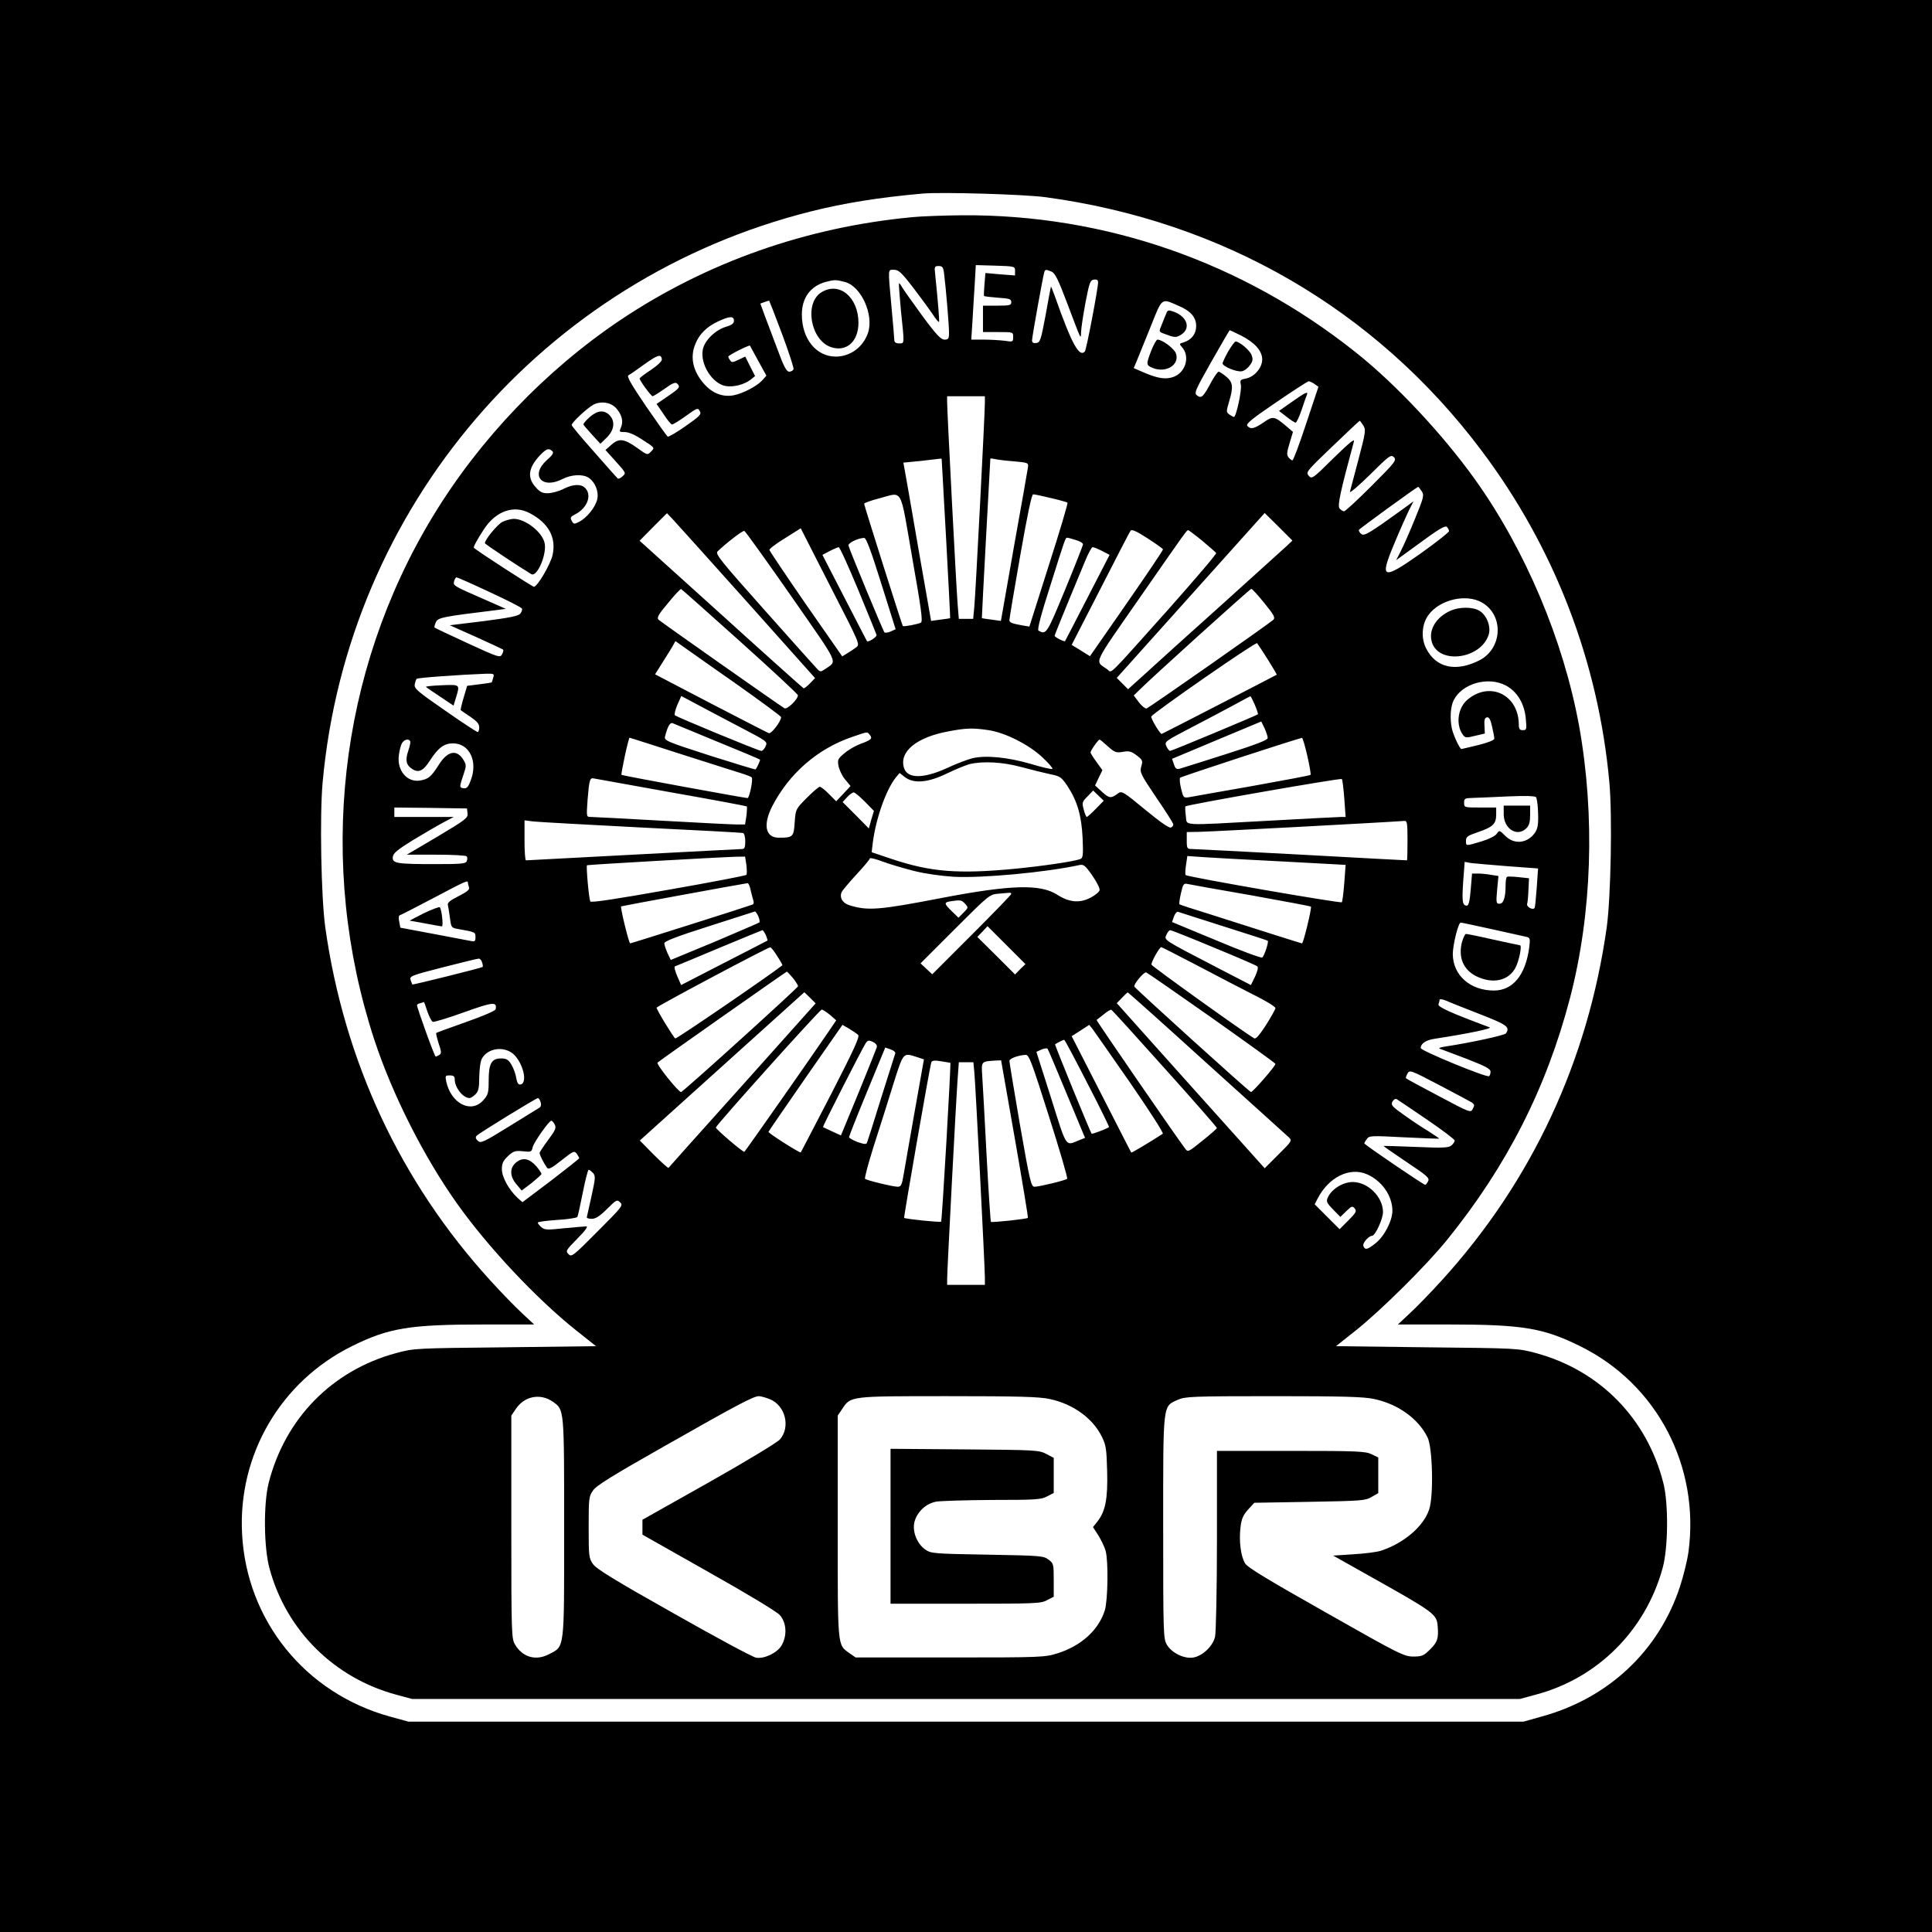
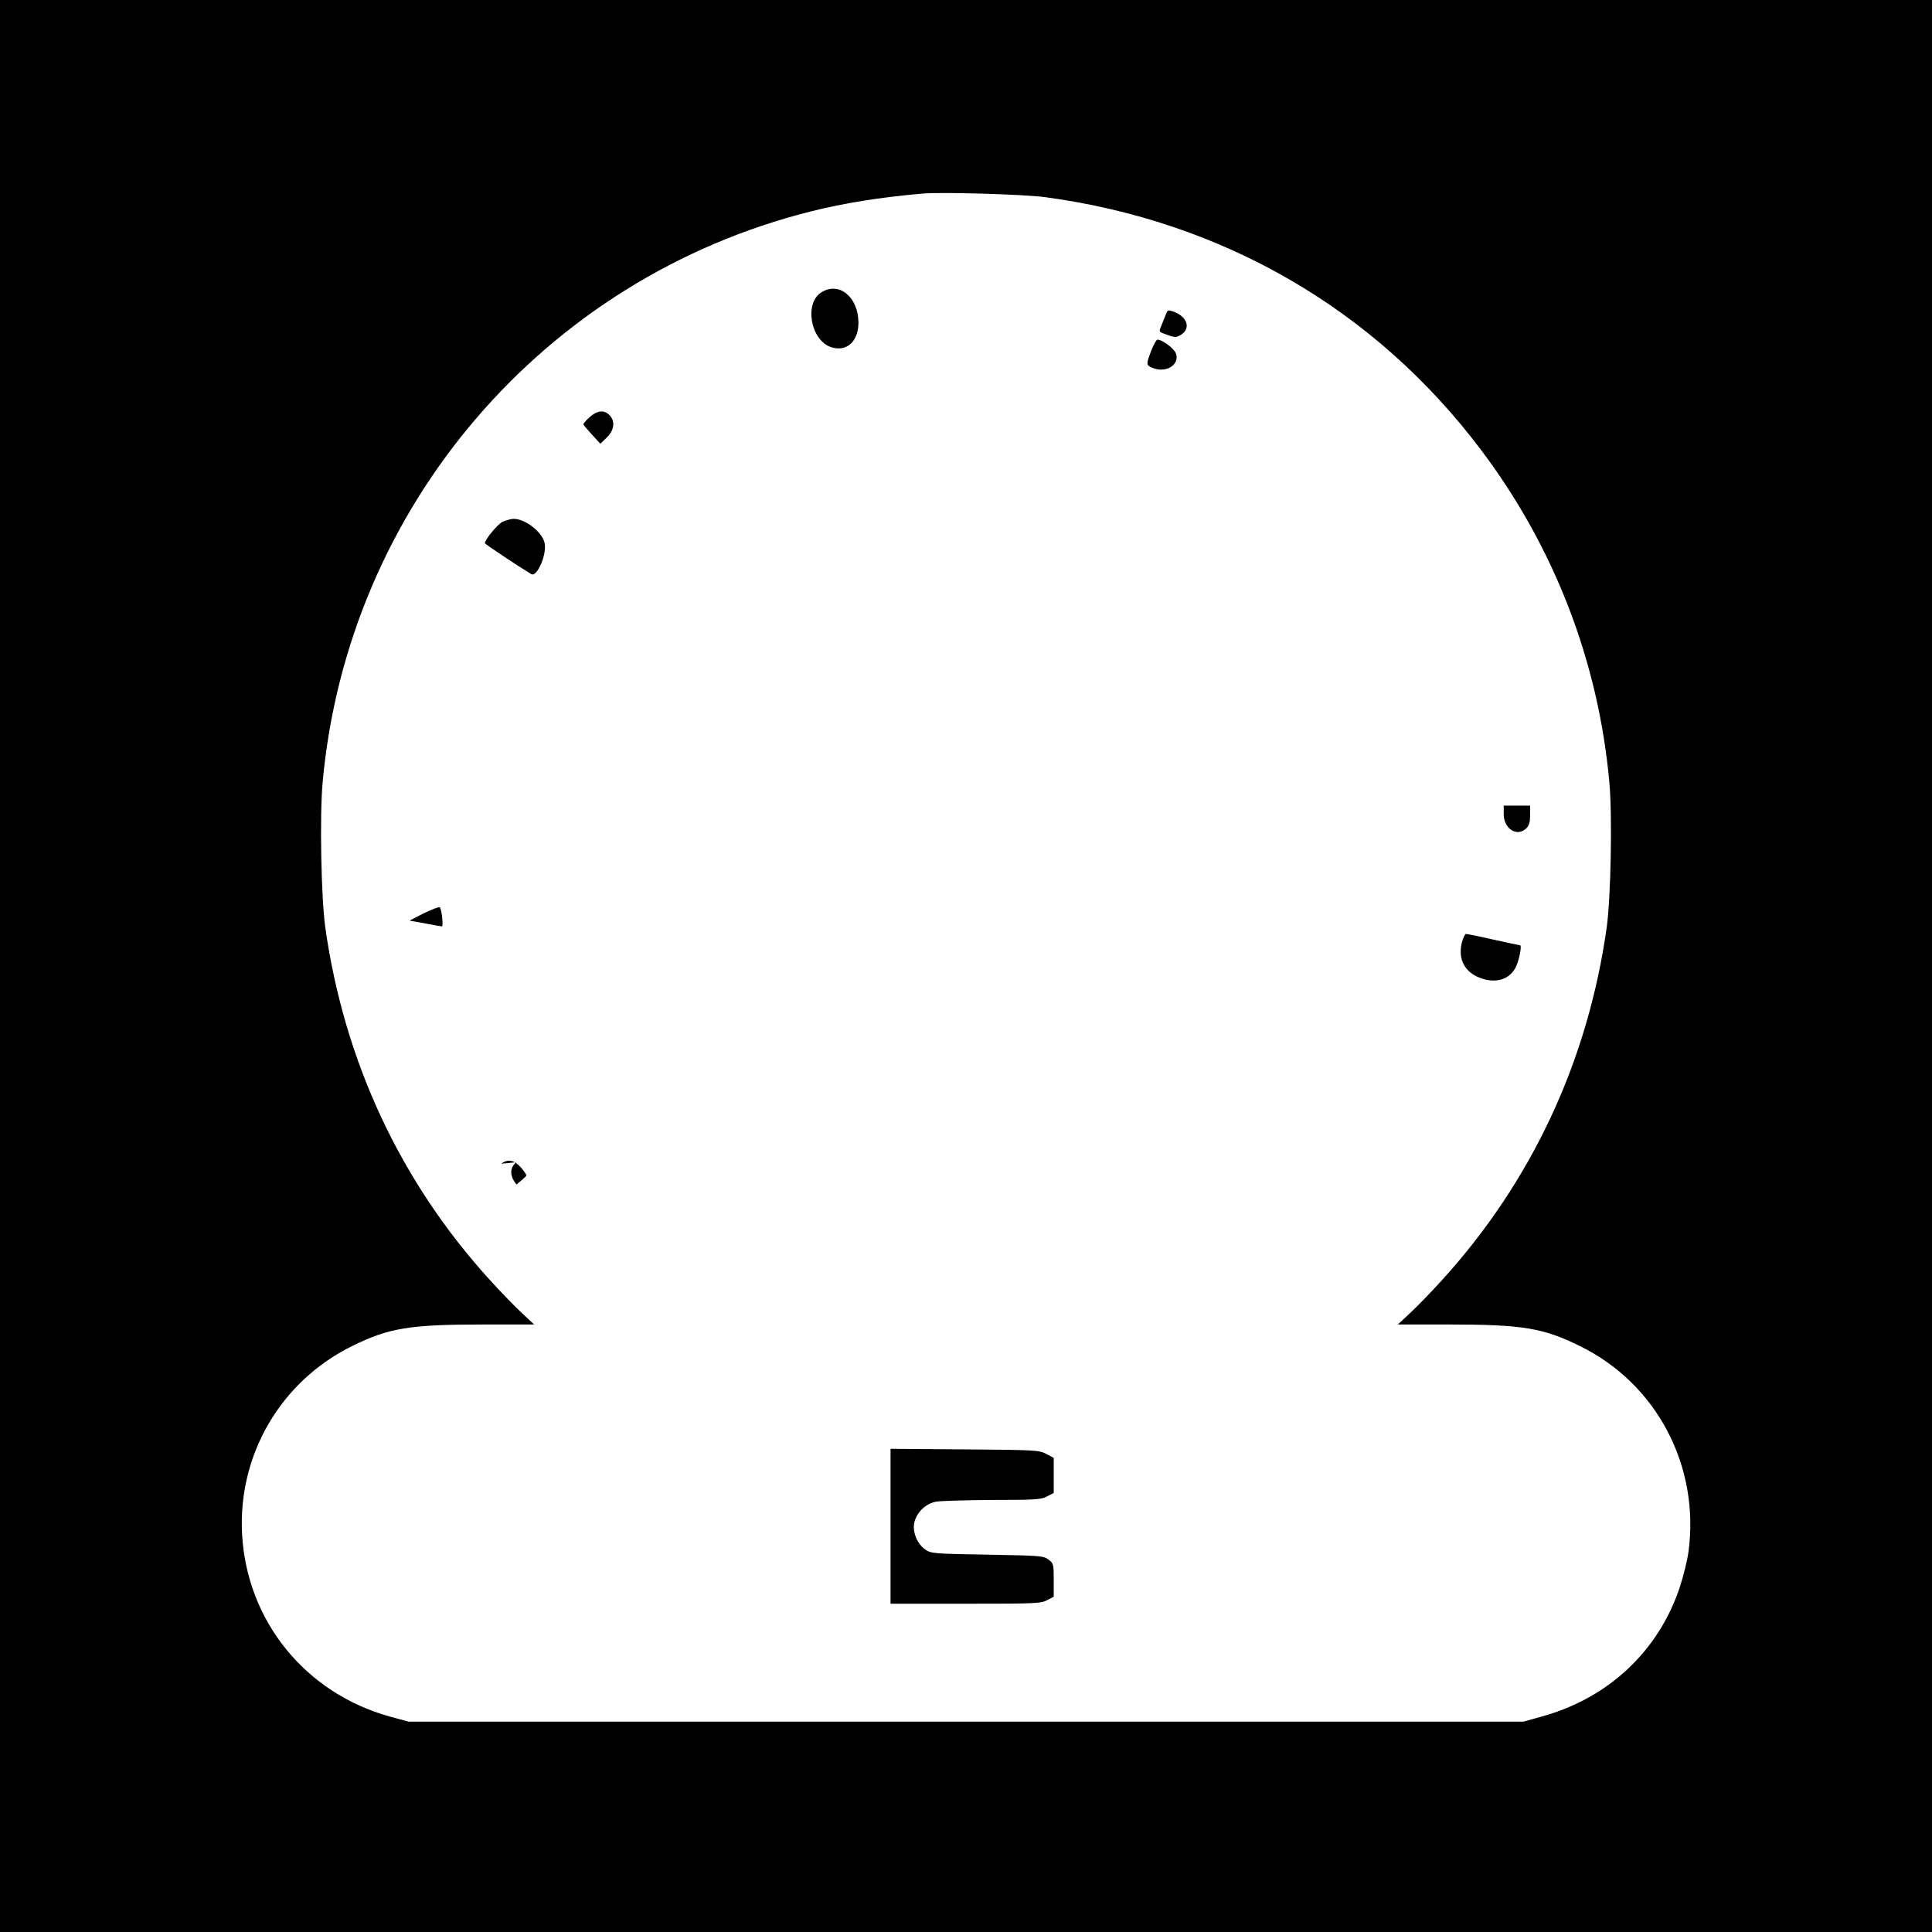
<svg xmlns="http://www.w3.org/2000/svg" version="1.0" width="1024pt" height="1024pt" viewBox="0 0 1024 1024" preserveAspectRatio="xMidYMid meet">
  <g transform="translate(0,1024) scale(0.1,-0.1)" fill="#000000" stroke="none">
    <path d="M0 5120 l0 -5120 5120 0 5120 0 0 5120 0 5120 -5120 0 -5120 0 0 -5120z m5540 4075 c942 -127 1750 -596 2310 -1340 389 -516 622 -1122 680 -1762 16 -176 8 -608 -14 -768 -100 -710 -398 -1348 -875 -1872 -59 -65 -136 -144 -170 -175 l-62 -58 263 0 c398 0 507 -18 703 -115 407 -200 636 -637 574 -1092 -6 -43 -26 -125 -45 -183 -112 -340 -379 -591 -733 -688 l-96 -27 -2955 0 -2955 0 -99 27 c-448 124 -759 508 -783 969 -22 420 206 808 582 994 196 97 305 115 703 115 l263 0 -62 58 c-34 31 -111 110 -170 175 -477 523 -775 1163 -875 1872 -22 160 -30 592 -14 768 132 1458 1170 2672 2590 3027 175 44 363 74 590 94 100 9 540 -4 650 -19z" />
-     <path d="M4835 9089 c-561 -53 -1087 -238 -1545 -544 -397 -266 -748 -633 -996 -1042 -501 -826 -615 -1844 -310 -2774 95 -289 262 -620 439 -869 166 -233 420 -503 629 -670 l107 -85 -482 -6 c-480 -5 -482 -5 -579 -31 -338 -92 -587 -346 -674 -688 -28 -111 -26 -345 5 -455 89 -328 344 -580 674 -668 l82 -22 2935 0 2935 0 85 23 c328 87 581 340 672 670 30 107 32 343 4 452 -87 342 -336 596 -674 688 -97 26 -99 26 -579 31 l-482 6 107 85 c136 109 374 345 483 480 316 391 525 802 650 1279 117 448 134 965 49 1441 -83 456 -285 935 -553 1310 -173 241 -420 505 -632 673 -600 478 -1328 731 -2085 726 -96 -1 -215 -5 -265 -10z m545 -285 l0 -24 -79 6 -78 7 -5 -59 c-3 -33 -4 -61 -2 -63 2 -2 35 -6 74 -9 60 -4 70 -7 70 -23 0 -17 -8 -19 -75 -19 l-75 0 0 -70 0 -70 80 0 c80 0 80 0 80 -26 0 -26 -1 -27 -46 -20 -26 3 -76 6 -111 6 l-65 0 6 93 c3 50 8 139 12 197 l6 105 104 -3 c103 -3 104 -4 104 -28z m-376 -16 c9 -69 26 -270 26 -310 0 -33 -3 -38 -24 -38 -19 0 -43 25 -119 128 -51 70 -99 138 -106 150 -7 13 -14 22 -16 20 -2 -2 3 -66 10 -143 19 -184 20 -175 -10 -175 -17 0 -25 6 -25 18 0 9 -7 89 -15 177 -19 209 -20 195 14 195 24 0 39 -14 103 -97 41 -54 87 -117 103 -141 15 -23 30 -41 32 -38 3 3 -5 102 -21 259 -4 33 -2 37 19 37 20 0 25 -6 29 -42z m568 13 c19 -7 35 -38 82 -162 80 -211 74 -200 76 -159 0 19 11 89 23 155 21 108 25 120 45 123 16 2 22 -2 22 -15 0 -32 -62 -358 -70 -366 -30 -33 -70 41 -159 293 -11 30 -20 53 -21 50 -1 -3 -14 -70 -28 -150 -25 -133 -29 -145 -49 -148 -16 -2 -23 2 -23 14 0 18 58 340 65 362 5 14 7 15 37 3z m-1092 -56 c85 -24 152 -173 121 -268 -25 -76 -94 -127 -171 -127 -104 0 -180 94 -180 223 0 89 46 151 127 173 47 12 54 12 103 -1z m-335 -275 c36 -96 63 -180 61 -187 -3 -7 -13 -13 -23 -13 -14 0 -29 27 -62 118 -24 64 -55 145 -68 180 l-23 63 22 8 c13 5 24 8 25 7 1 -1 32 -80 68 -176z m2102 149 c64 -27 93 -61 93 -107 0 -42 -25 -74 -68 -87 -22 -6 -22 -8 -8 -24 44 -48 22 -131 -40 -157 -42 -17 -86 -11 -162 22 l-53 23 14 33 c7 18 40 99 73 180 66 165 57 158 151 117z m-2357 -79 c0 -14 -11 -23 -42 -32 -57 -17 -114 -73 -123 -121 -15 -77 50 -180 121 -193 41 -7 98 7 133 34 l23 19 -26 51 -26 52 -36 -17 c-31 -15 -36 -15 -44 -3 -6 8 -10 17 -10 20 0 7 111 63 115 58 1 -2 21 -38 44 -81 l43 -78 -23 -26 c-29 -31 -103 -69 -150 -78 -58 -11 -113 10 -157 60 -60 68 -76 142 -46 213 21 52 60 90 119 118 62 29 85 30 85 4z m2689 -79 c72 -37 111 -81 111 -126 0 -44 -41 -92 -85 -101 -31 -6 -34 -8 -28 -35 5 -29 -25 -169 -37 -169 -3 0 -14 6 -24 13 -17 12 -17 16 -2 67 24 79 21 104 -15 134 -17 14 -35 26 -40 26 -5 0 -21 -23 -37 -51 -44 -83 -54 -92 -76 -76 -18 13 -15 22 75 181 52 91 95 166 97 166 1 0 29 -13 61 -29z m-3071 -124 c2 -10 -19 -31 -57 -57 -34 -22 -61 -43 -61 -46 0 -11 61 -94 69 -94 4 0 33 18 63 39 41 30 58 37 67 28 18 -18 14 -24 -49 -67 l-60 -41 37 -54 c19 -30 40 -55 45 -55 5 0 38 20 73 45 61 44 64 45 74 26 10 -17 1 -26 -76 -80 -47 -33 -90 -58 -94 -55 -4 2 -56 75 -115 161 -80 118 -103 158 -93 164 8 4 46 30 84 58 72 51 88 56 93 28z m3459 -132 l21 -15 -65 -195 c-35 -107 -68 -195 -73 -195 -4 0 -13 7 -20 15 -11 13 -10 27 5 76 l18 60 -34 29 c-65 55 -72 56 -122 21 -50 -34 -69 -38 -86 -18 -8 11 24 37 152 124 89 61 167 111 172 112 6 1 20 -6 32 -14z m-1747 -102 c0 -55 -49 -1007 -56 -1080 l-6 -63 -38 0 -38 0 -6 73 c-7 81 -56 1027 -56 1076 l0 31 100 0 100 0 0 -37z m-1953 -28 c30 -34 38 -70 24 -101 -10 -23 -9 -24 21 -24 20 0 55 -15 95 -42 64 -41 64 -41 44 -61 -19 -20 -20 -20 -71 17 -71 51 -99 55 -139 19 l-32 -28 55 -61 c55 -61 55 -62 35 -79 -11 -11 -23 -15 -27 -9 -5 5 -61 68 -125 141 -64 72 -117 135 -117 140 0 14 82 90 115 108 40 21 94 13 122 -20z m3958 -89 c15 -23 14 -34 -24 -178 -22 -84 -43 -162 -46 -174 -4 -11 44 29 105 89 104 103 112 109 128 94 15 -16 8 -26 -118 -152 -74 -74 -140 -135 -146 -135 -6 0 -17 7 -24 15 -12 15 3 85 76 355 5 18 -26 -8 -108 -88 -111 -110 -115 -112 -131 -94 -17 19 -13 24 125 156 78 75 143 136 145 136 1 0 10 -11 18 -24z m-4297 -138 c8 -8 1 -20 -30 -47 -89 -80 -26 -156 83 -100 47 24 106 27 137 8 35 -22 56 -71 48 -113 -8 -41 -54 -100 -97 -122 -26 -13 -29 -13 -39 6 -9 16 -6 22 19 34 63 33 89 99 54 138 -21 24 -64 23 -116 -3 -23 -12 -59 -22 -80 -23 -32 -1 -44 5 -68 32 -46 51 -39 103 24 170 33 34 46 39 65 20z m2063 -40 c1 -6 47 -843 45 -844 0 -1 -24 -5 -51 -8 l-50 -7 -69 393 c-37 216 -70 405 -73 419 l-5 27 93 9 c52 6 97 11 102 12 4 0 7 0 8 -1z m382 -13 c78 -7 79 -8 75 -34 -2 -14 -35 -203 -74 -419 l-69 -393 -50 7 c-27 3 -51 7 -51 8 -1 1 44 834 45 845 1 2 11 1 24 -2 12 -3 57 -9 100 -12z m2162 -158 c14 -22 12 -31 -35 -146 -27 -67 -61 -144 -75 -171 l-25 -49 128 93 c92 68 130 91 140 84 6 -6 12 -16 12 -23 0 -6 -68 -60 -151 -119 -203 -143 -219 -137 -138 55 28 68 63 146 76 173 l25 49 -63 -46 c-172 -124 -199 -140 -214 -127 -9 7 -14 17 -13 21 2 6 306 227 315 229 2 0 9 -11 18 -23z m-2700 -353 c48 -273 57 -337 46 -344 -14 -8 -92 -23 -96 -18 -4 5 -205 639 -205 648 0 4 35 17 78 28 131 34 110 70 177 -314z m736 316 c45 -10 84 -22 87 -24 3 -3 -41 -152 -99 -332 l-103 -325 -36 6 c-56 10 -70 15 -70 28 0 7 25 159 57 340 39 222 61 327 69 327 7 0 50 -9 95 -20z m-2763 -80 c99 -52 141 -128 121 -221 -11 -50 -81 -169 -99 -169 -8 0 -291 183 -318 206 -5 3 15 41 55 102 63 94 157 127 241 82z m1146 -464 l366 -410 -27 -28 c-15 -16 -30 -27 -34 -26 -4 2 -201 178 -438 393 l-431 389 72 73 73 73 26 -27 c15 -16 192 -212 393 -437z m2869 293 c-16 -14 -170 -154 -343 -310 -173 -155 -357 -321 -408 -368 l-93 -84 -30 30 -30 30 392 437 392 437 74 -73 73 -73 -27 -26z m-2285 -540 c-12 -9 -34 -24 -48 -32 l-26 -16 -193 277 c-105 152 -192 282 -193 287 -1 6 36 34 82 62 l84 53 157 -308 c157 -306 158 -307 137 -323z m1626 519 c1 -4 -86 -133 -193 -287 l-194 -279 -48 30 -49 30 152 296 c83 163 155 302 160 309 7 9 31 -2 90 -40 45 -29 82 -55 82 -59z m-1971 -247 c262 -377 246 -341 179 -388 -22 -15 -25 -15 -42 3 -10 10 -136 151 -280 313 -228 256 -260 295 -247 308 38 38 133 112 142 109 5 -1 117 -157 248 -345z m2179 293 c37 -31 71 -61 74 -65 3 -5 -111 -138 -252 -297 -339 -379 -298 -338 -326 -319 -66 47 -82 12 173 379 250 360 249 358 257 358 2 0 36 -25 74 -56z m-1701 -227 l76 -242 -26 -12 c-14 -6 -29 -8 -33 -5 -8 9 -187 441 -191 461 -2 13 50 39 83 40 11 1 35 -64 91 -242z m1030 231 c22 -6 39 -16 39 -23 0 -6 -43 -115 -95 -241 -97 -235 -100 -240 -141 -216 -7 5 13 83 61 232 81 258 82 260 91 260 4 0 24 -5 45 -12z m-1152 -265 c51 -124 95 -232 97 -238 4 -10 -44 -41 -51 -33 -1 2 -55 105 -119 230 l-117 227 38 20 c21 11 43 20 48 21 6 0 52 -102 104 -227z m1292 207 l40 -21 -117 -227 c-64 -125 -118 -228 -119 -230 -4 -5 -55 21 -55 28 0 5 29 78 162 398 16 39 34 72 39 72 6 0 28 -9 50 -20z m-3246 -218 c93 -43 170 -82 172 -88 2 -5 -2 -17 -9 -26 -10 -13 -56 -22 -194 -40 l-180 -22 139 -62 c76 -34 141 -65 144 -67 2 -3 0 -14 -6 -25 -10 -19 -18 -17 -183 59 -95 44 -174 81 -175 83 -2 2 1 14 7 28 12 25 33 29 318 64 l53 7 -118 52 c-161 70 -162 71 -156 95 3 11 9 20 13 20 4 0 83 -35 175 -78z m1328 -262 c168 -151 306 -279 306 -285 1 -21 -57 -77 -71 -69 -29 17 -654 457 -667 469 -11 11 -3 26 50 89 34 42 65 75 69 74 4 -2 145 -127 313 -278z m2778 204 c52 -64 59 -78 48 -89 -20 -19 -657 -465 -672 -470 -6 -2 -25 12 -40 32 l-28 37 31 30 c56 57 585 535 592 535 4 1 35 -33 69 -75z m1153 3 c118 -67 110 -244 -13 -307 -125 -63 -230 -40 -282 63 -29 56 -23 132 14 180 61 80 198 111 281 64z m-3946 -436 c127 -90 232 -167 232 -172 0 -22 -52 -90 -65 -85 -8 3 -146 74 -308 158 l-295 154 34 54 c19 30 44 70 55 88 l19 34 48 -34 c26 -19 152 -107 280 -197z m2812 133 c27 -43 48 -79 47 -80 -21 -12 -607 -314 -610 -314 -9 0 -58 82 -55 92 6 17 553 397 561 389 4 -5 30 -44 57 -87z m-4106 -96 c-3 -13 -7 -24 -8 -25 -1 -1 -31 -6 -66 -10 l-64 -8 -19 -64 c-10 -34 -17 -64 -15 -65 2 -2 24 -17 51 -35 35 -24 47 -38 47 -56 0 -14 -4 -25 -8 -25 -5 0 -83 51 -173 114 -143 99 -164 116 -161 137 2 13 7 27 10 31 6 6 230 22 365 27 46 1 48 0 41 -21z m5367 -41 c60 -32 99 -96 106 -176 5 -57 5 -61 -16 -61 -16 0 -21 6 -21 28 0 161 -156 235 -275 131 -49 -44 -60 -131 -21 -184 12 -16 18 -17 64 -5 l52 12 -2 41 c-2 31 1 42 13 45 11 2 19 -11 27 -48 7 -29 12 -57 12 -65 0 -8 -33 -21 -85 -34 -46 -11 -87 -21 -89 -21 -9 0 -43 73 -51 109 -11 54 -7 117 10 150 45 89 182 127 276 78z m-4049 -226 c134 -70 137 -72 126 -96 -6 -14 -16 -25 -23 -25 -14 0 -447 179 -458 189 -4 4 2 29 13 55 l21 47 92 -49 c51 -27 154 -82 229 -121z m2719 123 c11 -26 18 -48 16 -50 -6 -6 -457 -194 -465 -194 -5 0 -14 11 -20 25 -11 24 -8 26 136 101 81 42 183 96 227 120 44 24 81 44 83 44 1 0 12 -21 23 -46z m68 -175 c1 -11 -55 -33 -221 -86 -123 -39 -233 -74 -244 -77 -18 -5 -24 -1 -32 23 l-10 29 236 99 237 99 17 -35 c9 -20 17 -43 17 -52z m-2917 -20 c123 -50 224 -93 226 -95 3 -2 -15 -42 -23 -52 -2 -2 -112 32 -245 74 -229 74 -241 79 -235 101 13 52 26 75 40 70 7 -3 114 -47 237 -98z m1438 61 c90 -14 214 -77 286 -145 32 -30 55 -57 52 -60 -3 -4 -55 8 -114 26 -124 36 -240 47 -311 30 -26 -7 -88 -30 -136 -53 -122 -55 -206 -56 -225 0 -29 87 65 165 237 196 95 18 129 18 211 6z m-630 -25 c16 -19 8 -27 -50 -48 -25 -9 -63 -31 -84 -49 -34 -28 -38 -35 -32 -66 3 -19 18 -52 34 -72 l30 -36 -38 -41 -38 -40 -38 38 c-21 22 -43 39 -49 39 -6 0 -37 -27 -69 -59 -58 -59 -59 -59 -64 -129 -5 -78 -9 -82 -84 -82 -71 0 -85 67 -36 165 90 175 241 307 427 370 83 28 76 28 91 10z m-988 -106 c156 -50 299 -95 318 -101 19 -6 39 -14 44 -18 9 -9 -12 -110 -22 -110 -19 1 -664 119 -668 123 -4 4 37 197 43 197 1 0 130 -41 285 -91z m3307 -5 c12 -53 20 -99 17 -101 -2 -3 -141 -29 -308 -59 -167 -29 -317 -56 -334 -59 -31 -5 -32 -4 -44 45 -7 28 -9 54 -5 58 5 6 629 210 646 211 3 1 16 -42 28 -95z m-4755 78 c3 -5 -2 -28 -10 -51 -17 -50 -12 -76 21 -97 34 -22 59 -10 95 47 43 66 74 89 121 89 87 0 133 -95 94 -196 -14 -37 -21 -44 -39 -42 -22 4 -22 5 2 77 13 38 14 47 1 69 -35 62 -85 55 -133 -21 -42 -66 -55 -76 -100 -84 -69 -11 -123 54 -112 134 3 24 10 53 16 63 11 20 35 27 44 12z m3698 -28 c36 -32 44 -35 79 -29 33 6 45 3 74 -19 31 -24 33 -28 24 -58 -9 -31 -4 -41 78 -163 49 -71 89 -135 91 -142 2 -7 -3 -16 -12 -19 -10 -4 -58 30 -137 95 -116 96 -124 100 -143 86 -38 -28 -46 -27 -84 7 l-38 35 19 40 20 41 -31 43 c-18 24 -32 47 -32 51 0 10 41 68 48 68 3 0 22 -16 44 -36z m-461 -109 c52 -14 121 -31 153 -38 55 -11 61 -15 93 -62 53 -81 75 -156 81 -276 4 -91 2 -107 -12 -112 -34 -13 -197 -37 -350 -52 -298 -28 -442 -17 -649 52 l-107 36 6 51 c16 127 71 282 122 345 l20 24 27 -21 c47 -37 123 -31 225 19 46 22 100 44 119 49 72 17 176 11 272 -15z m-1852 -135 c216 -38 396 -72 399 -74 2 -3 1 -26 -2 -51 l-7 -45 -42 0 c-23 0 -202 9 -397 20 -195 11 -366 20 -379 20 -23 0 -23 0 -17 88 9 109 12 121 34 116 9 -2 194 -35 411 -74z m3566 -32 l7 -98 -23 0 c-13 0 -186 -9 -384 -20 -482 -26 -431 -29 -440 26 -3 25 -4 48 -2 50 9 9 822 151 829 145 3 -3 9 -50 13 -103z m-1317 -55 c-23 -24 -45 -43 -48 -43 -3 0 -11 18 -16 39 -10 37 -9 41 20 70 l30 31 28 -27 28 -27 -42 -43z m-1224 38 l48 -49 -14 -46 -13 -47 -69 70 -70 70 24 26 c13 14 28 25 35 25 6 0 32 -22 59 -49z m3567 -36 c5 -94 0 -115 -30 -146 -42 -41 -101 -41 -143 1 -30 30 -31 31 -45 11 -8 -12 -42 -29 -82 -41 -84 -25 -81 -25 -81 4 0 21 9 27 62 45 80 27 98 44 98 93 l0 38 -85 0 c-84 0 -85 0 -85 25 0 23 4 25 48 26 26 1 110 4 187 8 89 4 142 2 146 -4 4 -5 8 -32 10 -60z m-5673 -26 c3 -24 -10 -34 -159 -123 l-163 -96 157 0 c86 0 158 -4 161 -9 4 -5 3 -16 0 -25 -5 -14 -29 -16 -169 -16 -204 0 -227 4 -223 38 2 20 24 38 108 90 58 35 130 77 160 93 l55 29 -157 0 -158 0 0 25 0 25 193 -2 192 -3 3 -26z m922 -75 c289 -14 531 -27 538 -29 7 -3 12 -21 12 -45 0 -31 -4 -40 -17 -40 -10 0 -270 -14 -578 -30 -308 -16 -563 -30 -567 -30 -5 0 -8 48 -8 106 l0 106 48 -6 c26 -3 283 -17 572 -32z m4060 -69 c0 -58 -1 -105 -3 -105 -2 0 -253 13 -558 30 -304 16 -566 30 -581 30 -26 0 -28 3 -28 45 l0 45 63 1 c47 0 1002 51 1090 58 15 1 17 -10 17 -104z m-3504 -130 c3 -25 3 -49 0 -52 -4 -4 -190 -40 -414 -79 -281 -50 -409 -69 -413 -62 -8 12 -23 187 -18 192 4 3 689 42 786 45 l52 1 7 -45z m888 -31 c59 -15 146 -27 211 -31 152 -8 485 23 666 62 22 5 31 -2 68 -55 23 -33 41 -68 39 -78 -2 -9 -23 -27 -48 -40 -58 -30 -113 -25 -177 16 -89 57 -244 53 -610 -17 -336 -65 -394 -69 -491 -39 -37 11 -55 43 -40 72 6 10 41 52 79 93 38 41 69 78 69 83 0 5 30 -2 67 -16 37 -14 112 -36 167 -50z m1955 50 l333 -18 -7 -95 c-4 -53 -10 -99 -13 -103 -7 -7 -818 134 -828 144 -3 4 -2 27 2 53 l7 48 86 -6 c47 -3 236 -14 420 -23z m1190 -25 l163 -12 -7 -101 c-4 -56 -9 -104 -11 -108 -9 -14 -44 5 -40 21 3 9 6 43 7 76 l3 60 -55 6 c-29 3 -57 4 -61 2 -5 -2 -8 -21 -8 -42 0 -68 -11 -101 -32 -101 -18 0 -19 5 -13 74 l7 73 -38 6 c-22 4 -53 7 -70 7 l-32 0 -7 -85 c-5 -61 -11 -85 -20 -85 -24 0 -27 19 -20 126 l8 106 31 -6 c17 -2 105 -10 195 -17z m-5509 -88 c0 -5 3 -16 6 -25 4 -11 -11 -23 -56 -46 -46 -23 -60 -35 -56 -48 2 -9 7 -40 11 -69 6 -49 8 -51 43 -57 91 -16 92 -16 92 -43 0 -22 -3 -25 -27 -20 -16 3 -105 20 -200 38 l-171 32 -6 31 c-4 17 -3 32 1 34 5 1 85 42 178 91 178 94 185 97 185 82z m1496 -28 c3 -16 10 -41 14 -56 7 -20 6 -29 -3 -32 -41 -15 -641 -205 -647 -205 -7 0 -53 190 -48 196 2 2 634 118 670 123 4 1 10 -11 14 -26z m2654 -38 c173 -31 316 -58 318 -60 6 -5 -40 -195 -47 -195 -3 0 -76 23 -161 50 -85 27 -229 73 -320 102 -91 28 -167 53 -169 55 -2 2 1 28 8 58 11 49 15 54 34 50 12 -3 164 -30 337 -60z m-1270 7 c0 -4 -94 -101 -210 -217 l-209 -209 -31 29 -31 29 183 183 c177 177 183 182 227 186 25 2 52 4 59 5 6 1 12 -1 12 -6z m-245 -52 c18 -20 18 -21 -8 -47 l-27 -27 -35 34 c-42 41 -43 47 -7 53 53 8 59 7 77 -13z m-1096 -66 c6 -15 9 -29 6 -33 -4 -3 -111 -49 -238 -103 l-232 -96 -17 36 c-9 20 -17 44 -17 52 -1 11 64 36 237 91 130 42 240 77 243 78 3 1 11 -11 18 -25z m2466 -54 c127 -40 232 -74 234 -76 7 -6 -19 -83 -29 -89 -6 -4 -116 37 -244 91 l-234 97 10 29 c6 16 15 27 22 25 6 -2 115 -37 241 -77z m1423 -15 c86 -19 168 -37 180 -40 22 -5 23 -9 17 -58 -20 -146 -87 -227 -187 -227 -126 0 -217 81 -218 193 0 48 29 167 42 167 5 0 80 -16 166 -35z m-2501 -212 l-27 -28 -100 100 -100 99 27 28 27 29 101 -101 100 -100 -28 -27z m-1348 181 c6 -15 10 -28 9 -29 -2 -1 -105 -55 -231 -119 l-227 -117 -21 48 c-11 26 -17 49 -12 51 4 1 109 45 233 97 124 52 228 94 231 95 3 0 11 -12 18 -26z m2374 -66 c122 -50 226 -95 231 -100 6 -5 1 -26 -12 -54 l-22 -45 -178 92 c-289 150 -283 146 -270 174 6 14 15 25 20 25 6 0 109 -41 231 -92z m-2314 -45 c17 -26 29 -48 28 -49 -63 -50 -562 -392 -568 -388 -10 6 -99 152 -99 163 0 7 583 317 602 320 5 0 21 -20 37 -46z m2230 -52 c104 -55 239 -125 300 -156 61 -30 111 -61 111 -68 0 -6 -23 -47 -50 -90 -36 -55 -54 -76 -63 -70 -58 34 -540 380 -544 390 -4 10 42 93 52 93 3 0 90 -45 194 -99z m-3794 18 c4 -11 5 -22 3 -24 -5 -5 -370 -96 -373 -93 -1 2 -5 13 -9 24 -6 20 3 24 171 67 98 25 183 46 190 46 6 1 15 -8 18 -20z m1648 -83 c15 -19 27 -39 27 -43 0 -8 -605 -556 -620 -561 -11 -4 -134 148 -125 156 11 11 680 481 685 482 3 0 17 -16 33 -34z m2220 -211 c185 -131 337 -240 337 -244 0 -12 -122 -152 -130 -149 -12 4 -614 549 -618 559 -5 12 52 80 63 75 6 -2 162 -110 348 -241z m-2488 -357 c-214 -238 -390 -435 -392 -438 -2 -2 -37 29 -78 70 l-74 75 436 393 436 393 30 -29 30 -30 -388 -434z m2463 115 c229 -207 425 -383 434 -392 17 -16 14 -21 -56 -90 l-73 -73 -392 437 -392 438 27 28 c15 16 29 29 31 29 3 0 192 -169 421 -377z m1445 262 c146 -57 161 -68 139 -102 -6 -10 -190 -50 -317 -69 -27 -4 -43 -9 -35 -12 8 -3 72 -27 143 -54 100 -39 127 -53 127 -68 0 -10 -3 -21 -8 -24 -14 -8 -362 135 -362 149 0 24 27 42 72 49 182 28 311 55 293 61 -202 75 -276 108 -271 122 3 8 6 19 6 24 0 5 15 3 33 -4 17 -8 98 -40 180 -72z m-5578 14 c10 -28 22 -52 29 -55 6 -2 81 20 166 51 154 55 175 57 167 16 -1 -8 -66 -36 -157 -68 -85 -30 -156 -56 -158 -58 -2 -2 4 -27 13 -56 15 -43 15 -53 4 -60 -8 -5 -17 -9 -20 -9 -6 0 -99 258 -99 273 0 3 8 8 18 10 9 3 18 5 19 6 1 0 9 -22 18 -50z m2134 -18 l33 -29 -40 -59 c-95 -140 -444 -638 -447 -638 -11 0 -153 122 -151 129 4 16 551 625 561 625 6 0 25 -13 44 -28z m1775 -285 c152 -169 276 -311 276 -315 -1 -3 -35 -34 -77 -67 -77 -62 -77 -62 -93 -40 -47 62 -471 678 -468 680 1 1 18 14 37 29 18 15 37 27 41 25 5 -2 132 -142 284 -312z m-1626 179 c10 -9 -20 -74 -144 -316 -87 -167 -158 -305 -160 -307 -4 -5 -174 103 -171 109 1 4 90 132 197 287 l195 280 35 -20 c19 -12 41 -26 48 -33z m1442 -254 c100 -145 178 -266 173 -270 -64 -42 -165 -102 -167 -100 -2 2 -73 142 -159 310 l-157 307 47 30 46 30 17 -21 c9 -12 99 -141 200 -286z m-1343 188 c-3 -9 -46 -118 -97 -242 l-93 -225 -46 21 c-25 12 -47 22 -49 23 -4 2 200 401 224 441 12 20 17 21 40 11 16 -8 24 -18 21 -29z m1116 -190 c66 -127 117 -232 115 -233 -15 -10 -89 -38 -92 -35 -7 7 -197 472 -194 474 8 6 44 24 48 24 3 1 58 -103 123 -230z m-1018 158 c-2 -7 -36 -113 -75 -237 -38 -124 -72 -230 -75 -237 -3 -9 -15 -8 -50 4 -25 10 -45 21 -45 26 0 5 43 114 96 242 l96 233 28 -10 c16 -5 27 -15 25 -21z m893 -177 c45 -107 88 -212 97 -233 l16 -38 -33 -13 c-72 -30 -63 -44 -147 224 l-78 245 26 12 c14 6 29 8 33 5 3 -4 42 -95 86 -202z m-2919 175 c52 -45 80 -155 40 -163 -12 -2 -18 7 -23 35 -3 21 -15 53 -26 71 -16 26 -26 32 -54 32 -51 0 -66 -27 -66 -117 0 -66 -3 -76 -29 -105 -64 -72 -171 -17 -196 100 -6 30 -5 32 19 32 20 0 26 -5 26 -20 0 -45 44 -100 79 -100 6 0 20 9 31 20 16 16 20 34 20 93 1 40 6 82 14 96 30 55 114 68 165 26z m2142 -18 l36 -12 -48 -270 c-26 -148 -53 -300 -59 -337 -10 -60 -14 -68 -33 -68 -29 1 -164 34 -172 42 -4 4 18 85 48 180 31 95 77 242 103 326 53 167 50 163 125 139z m698 -312 c57 -179 101 -329 97 -333 -9 -8 -143 -41 -172 -42 -19 0 -24 20 -78 328 -31 180 -56 332 -56 339 0 13 48 30 86 32 18 1 31 -34 123 -324z m-522 282 c4 -4 -44 -838 -49 -842 -5 -5 -189 14 -196 20 -3 3 136 802 144 824 3 10 16 12 52 6 26 -4 48 -8 49 -8z m342 -403 c40 -229 71 -417 69 -419 -6 -6 -191 -26 -196 -21 -2 3 -13 162 -23 353 -10 191 -20 380 -23 420 -5 79 -7 77 74 82 l26 1 73 -416z m-215 354 c6 -58 56 -1031 56 -1090 l0 -38 -100 0 -100 0 0 32 c0 43 48 963 56 1066 l6 82 38 0 39 0 5 -52z m2638 -162 c13 -10 14 -15 4 -33 -11 -22 -14 -21 -181 68 -93 49 -171 91 -173 94 -2 2 1 13 8 25 11 20 15 19 168 -61 86 -45 164 -87 174 -93z m-4937 3 c5 -14 2 -25 -6 -30 -8 -5 -81 -50 -162 -100 -137 -85 -150 -90 -165 -75 -12 11 -13 19 -5 27 15 15 315 199 324 199 4 0 11 -10 14 -21z m4698 -93 c81 -55 147 -105 147 -111 0 -7 -8 -18 -17 -26 -15 -13 -47 -14 -188 -8 -93 4 -171 6 -172 5 -1 -1 54 -39 122 -85 110 -73 123 -85 114 -102 -5 -10 -12 -19 -15 -19 -9 0 -324 214 -323 220 0 3 6 13 14 24 13 17 24 17 197 8 101 -5 184 -8 186 -7 1 1 -24 18 -55 38 -32 19 -91 58 -131 87 -64 45 -71 53 -62 71 6 11 16 17 23 13 7 -4 78 -52 160 -108z m-4623 -26 c9 -18 4 -30 -34 -81 -25 -34 -46 -65 -46 -70 0 -10 20 -51 39 -78 7 -11 23 -4 77 39 63 50 68 52 81 35 7 -11 13 -21 13 -24 -1 -3 -69 -57 -151 -120 l-150 -113 -26 23 c-46 43 -83 110 -83 152 0 31 7 45 32 69 29 27 38 30 79 26 44 -5 47 -3 52 21 6 26 86 140 99 141 4 0 12 -9 18 -20z m203 -257 c14 -16 13 -27 -8 -123 -13 -58 -24 -108 -25 -112 0 -5 12 -8 27 -8 20 0 43 15 80 52 50 50 54 51 70 35 17 -16 10 -24 -120 -154 -130 -131 -138 -137 -154 -120 -16 16 -14 20 47 82 40 40 58 65 48 65 -9 0 -62 -5 -118 -10 -92 -10 -104 -9 -121 6 -11 9 -19 20 -19 24 0 4 46 10 102 14 56 3 105 11 108 16 3 5 16 64 29 130 13 66 27 120 31 120 4 0 14 -8 23 -17z m4100 -6 c80 -34 136 -113 137 -193 0 -54 -42 -136 -90 -174 -43 -34 -55 -37 -64 -14 -6 14 27 53 46 54 17 0 58 89 58 126 0 80 -80 159 -160 159 -52 0 -112 -37 -132 -81 -10 -22 -7 -29 27 -64 l39 -40 31 30 c29 28 33 29 45 15 12 -14 7 -23 -33 -63 l-47 -47 -66 66 -66 66 16 31 c58 112 168 167 259 129z m-4312 -1207 c60 -43 59 -34 59 -667 0 -657 4 -627 -81 -671 -69 -36 -139 -16 -179 51 -19 31 -20 55 -20 623 l0 591 23 34 c46 70 131 86 198 39z m1149 14 c83 -33 111 -149 53 -214 -16 -17 -181 -117 -378 -228 l-350 -197 0 -40 0 -39 350 -198 c198 -111 362 -210 378 -228 36 -41 40 -109 9 -162 -23 -39 -93 -72 -135 -64 -18 3 -215 109 -437 235 -313 176 -410 236 -427 261 -22 31 -23 43 -23 195 0 152 1 164 23 195 17 26 105 80 382 237 380 216 469 263 497 263 10 0 36 -7 58 -16z m1483 1 c124 -26 229 -102 277 -200 22 -44 25 -66 28 -182 4 -146 -9 -214 -52 -268 l-23 -29 29 -45 c15 -25 33 -61 38 -81 15 -54 12 -259 -4 -314 -32 -104 -124 -189 -251 -229 -68 -21 -82 -22 -570 -22 l-500 0 -33 23 c-64 46 -62 22 -62 670 l0 589 23 34 c46 70 38 69 562 69 370 0 484 -3 538 -15z m1720 0 c127 -27 234 -104 283 -203 27 -53 33 -310 9 -382 -30 -91 -135 -180 -258 -220 -20 -6 -86 -15 -144 -18 l-107 -7 194 -109 c344 -193 355 -201 360 -266 5 -64 -1 -83 -39 -121 -35 -35 -44 -39 -90 -39 -49 0 -74 12 -463 233 -308 174 -416 239 -429 261 -23 38 -33 120 -24 192 5 44 14 64 40 93 l33 36 294 5 c273 5 295 6 328 26 l35 20 0 95 0 94 -35 17 c-32 16 -74 18 -427 18 l-393 0 0 -472 c0 -260 -5 -491 -10 -513 -11 -49 -65 -101 -114 -110 -47 -9 -115 23 -141 67 -19 32 -20 53 -20 623 0 668 -3 639 78 676 39 17 72 19 507 19 366 0 479 -3 533 -15z" />
    <path d="M4354 8691 c-93 -57 -58 -255 51 -291 82 -27 145 30 145 130 -1 136 -102 219 -196 161z" />
    <path d="M6181 8577 c-5 -12 -16 -38 -24 -59 -15 -36 -15 -36 11 -46 55 -21 64 -22 85 -10 62 32 43 100 -35 127 -25 9 -30 8 -37 -12z" />
    <path d="M6102 8382 c-28 -74 -28 -77 7 -92 71 -29 144 16 124 76 -9 26 -71 73 -98 74 -6 0 -20 -26 -33 -58z" />
-     <path d="M6510 8378 c-16 -29 -30 -58 -30 -64 0 -16 73 -46 100 -42 13 1 32 15 43 30 17 22 19 33 11 55 -8 25 -65 73 -85 73 -5 0 -22 -24 -39 -52z" />
-     <path d="M6847 8110 l-68 -48 40 -31 c21 -17 43 -31 48 -31 5 0 19 30 32 68 12 37 25 73 28 80 8 20 -9 12 -80 -38z" />
    <path d="M3125 8029 c-20 -18 -34 -35 -33 -39 2 -4 23 -29 47 -55 l43 -47 34 33 c40 39 46 87 14 119 -29 29 -64 25 -105 -11z" />
    <path d="M2663 7474 c-27 -14 -93 -94 -93 -113 0 -5 184 -127 246 -164 31 -18 85 109 70 167 -14 58 -103 126 -163 126 -15 0 -43 -8 -60 -16z" />
-     <path d="M7690 7004 c-80 -35 -121 -105 -100 -170 39 -117 258 -87 300 41 14 43 -10 105 -49 128 -36 21 -104 21 -151 1z" />
-     <path d="M2258 6599 c4 -4 38 -27 77 -53 l69 -46 13 43 c21 70 23 69 -76 65 -50 -2 -87 -6 -83 -9z" />
    <path d="M7970 5925 c0 -79 72 -123 120 -75 15 15 20 33 20 70 l0 50 -70 0 -70 0 0 -45z" />
    <path d="M2245 5399 c-43 -22 -76 -39 -73 -39 3 0 42 -7 85 -15 43 -8 81 -15 85 -15 9 0 -1 92 -11 101 -3 4 -42 -11 -86 -32z" />
    <path d="M7749 5248 c-21 -81 6 -147 75 -182 88 -43 172 -25 209 46 19 38 35 118 23 118 -3 0 -67 14 -141 30 -74 17 -139 30 -145 30 -5 0 -14 -19 -21 -42z" />
-     <path d="M2737 4080 c-37 -29 -36 -75 1 -118 l27 -32 53 40 c28 23 52 44 52 48 0 4 -12 22 -27 40 -37 42 -71 49 -106 22z" />
+     <path d="M2737 4080 c-37 -29 -36 -75 1 -118 c28 23 52 44 52 48 0 4 -12 22 -27 40 -37 42 -71 49 -106 22z" />
    <path d="M4720 2151 l0 -411 398 0 c369 0 400 1 432 19 l35 18 0 88 c0 85 -1 89 -28 109 -27 20 -43 21 -325 26 -288 5 -298 6 -329 28 -45 32 -70 100 -55 150 16 52 61 93 114 103 24 4 158 8 298 9 230 0 259 2 290 19 l35 18 0 93 0 93 -40 21 c-38 20 -56 21 -432 24 l-393 3 0 -410z" />
  </g>
</svg>